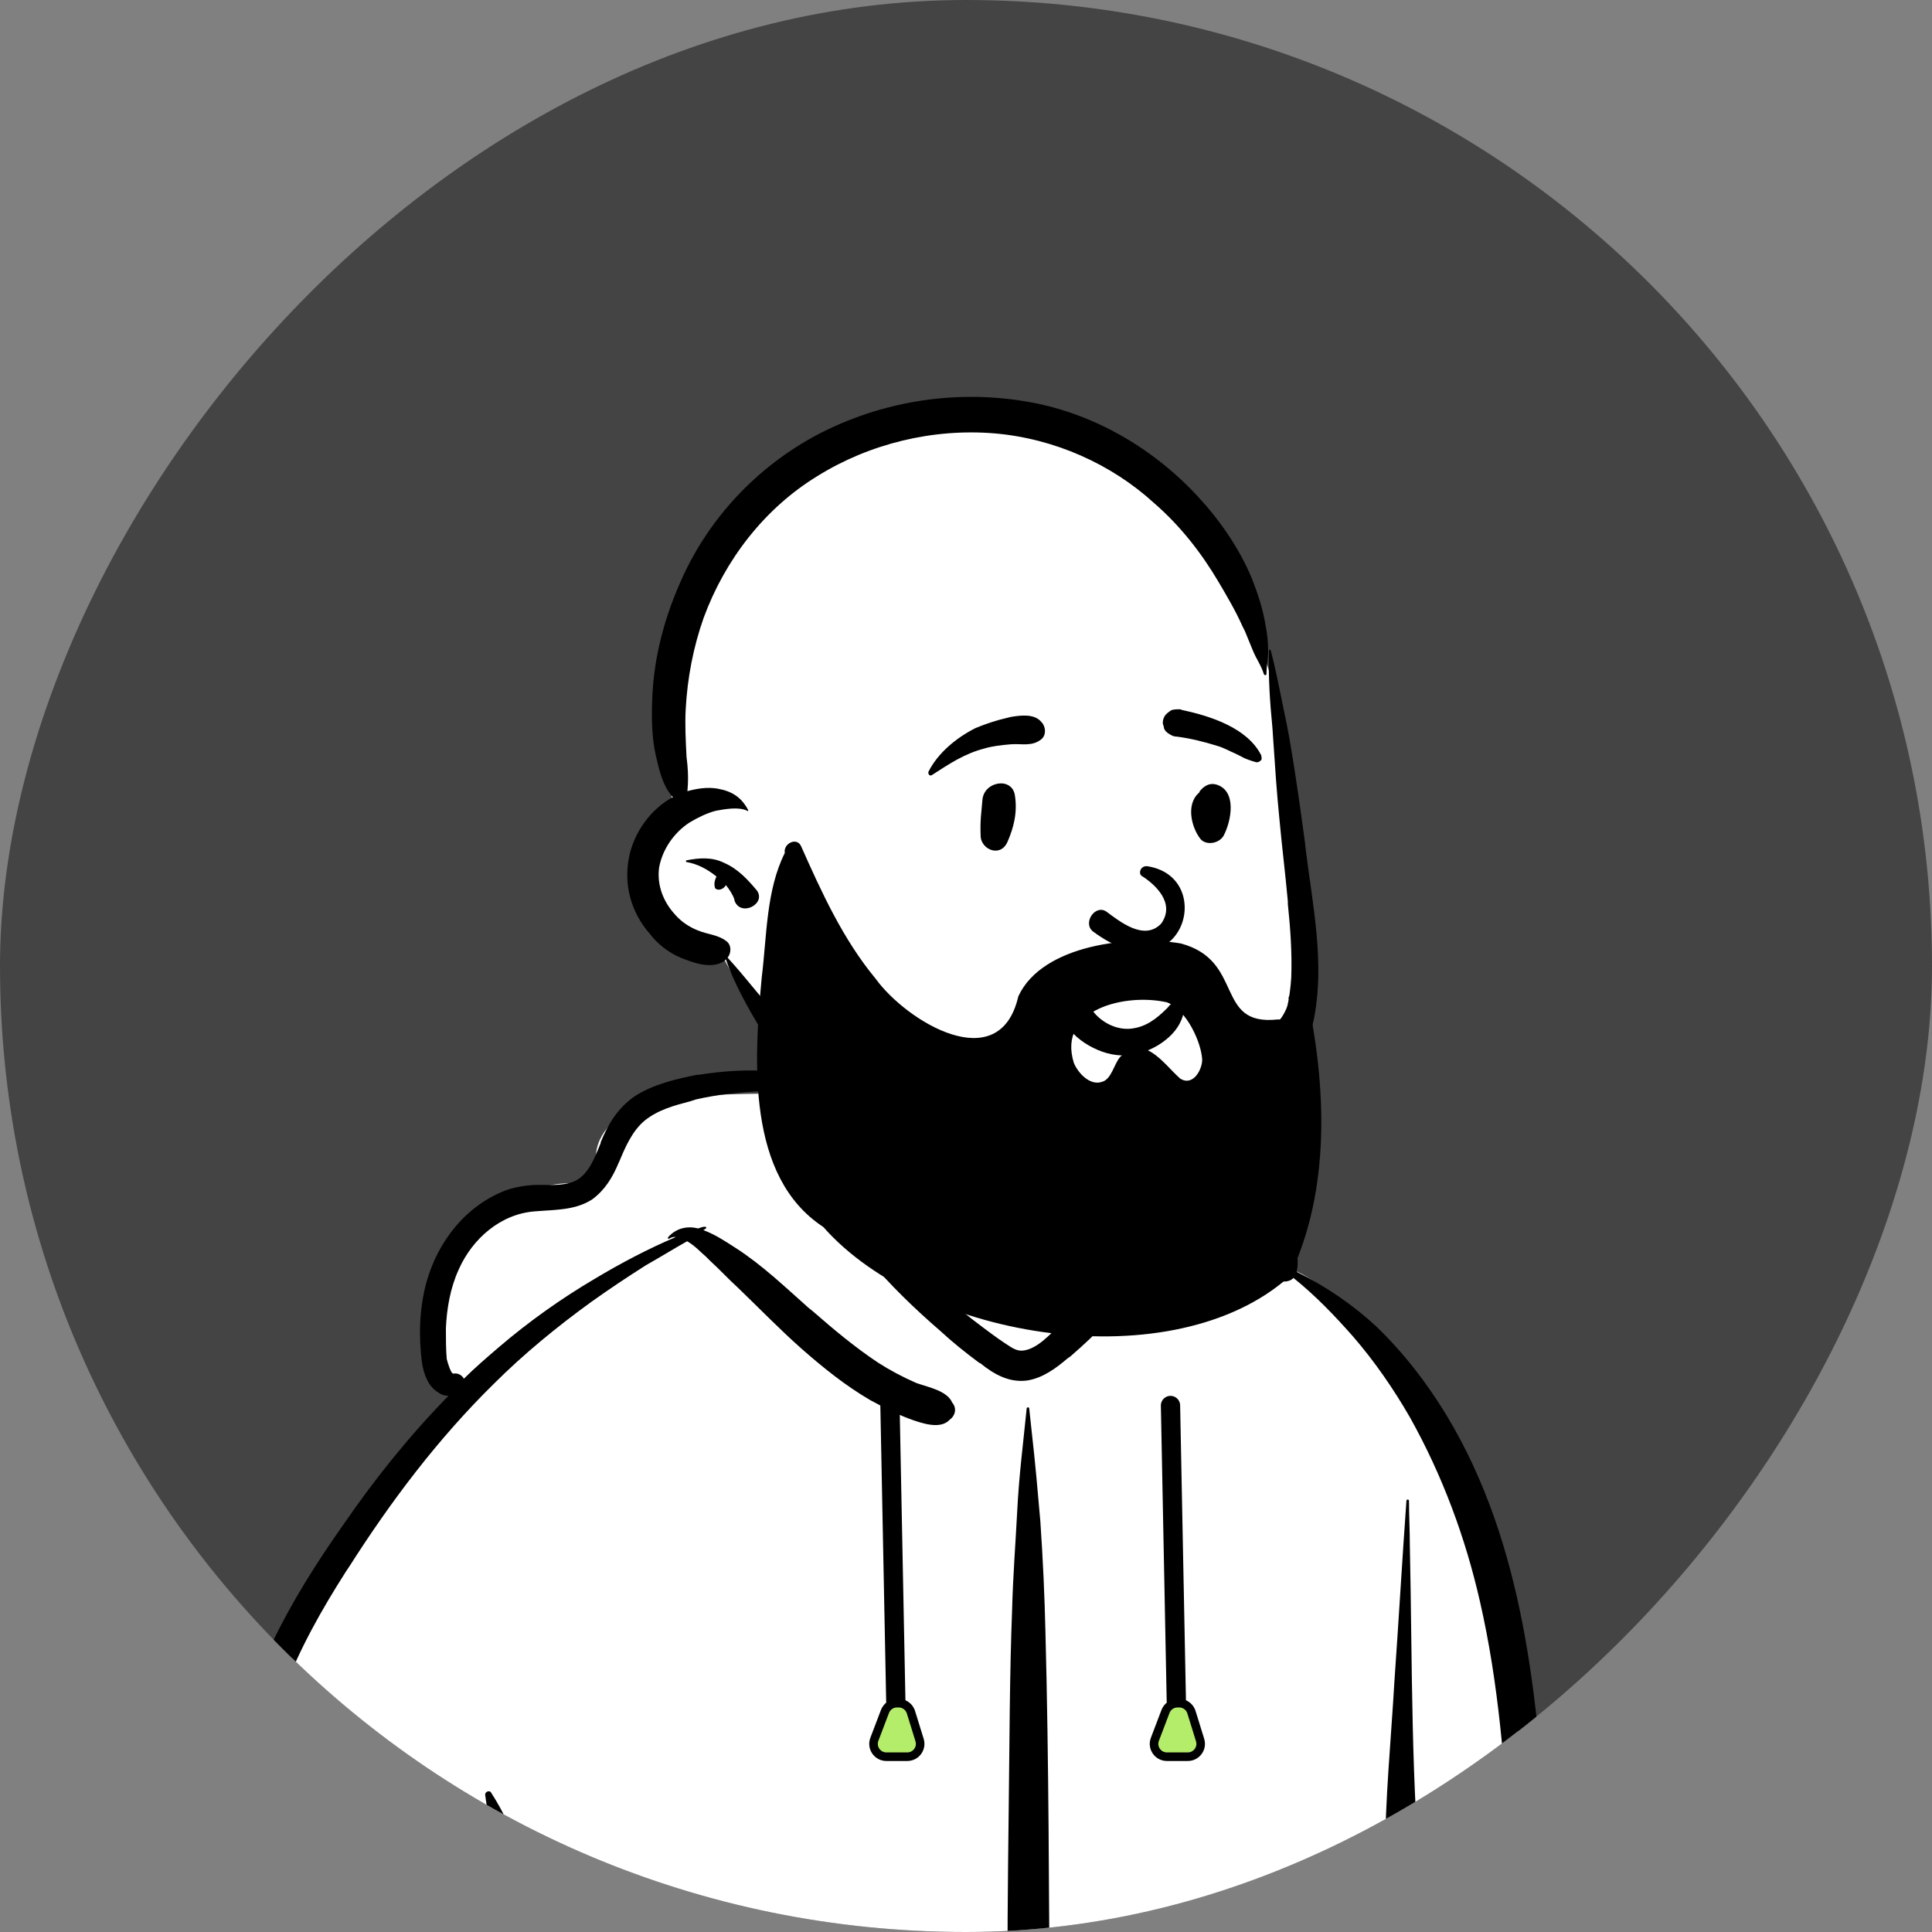
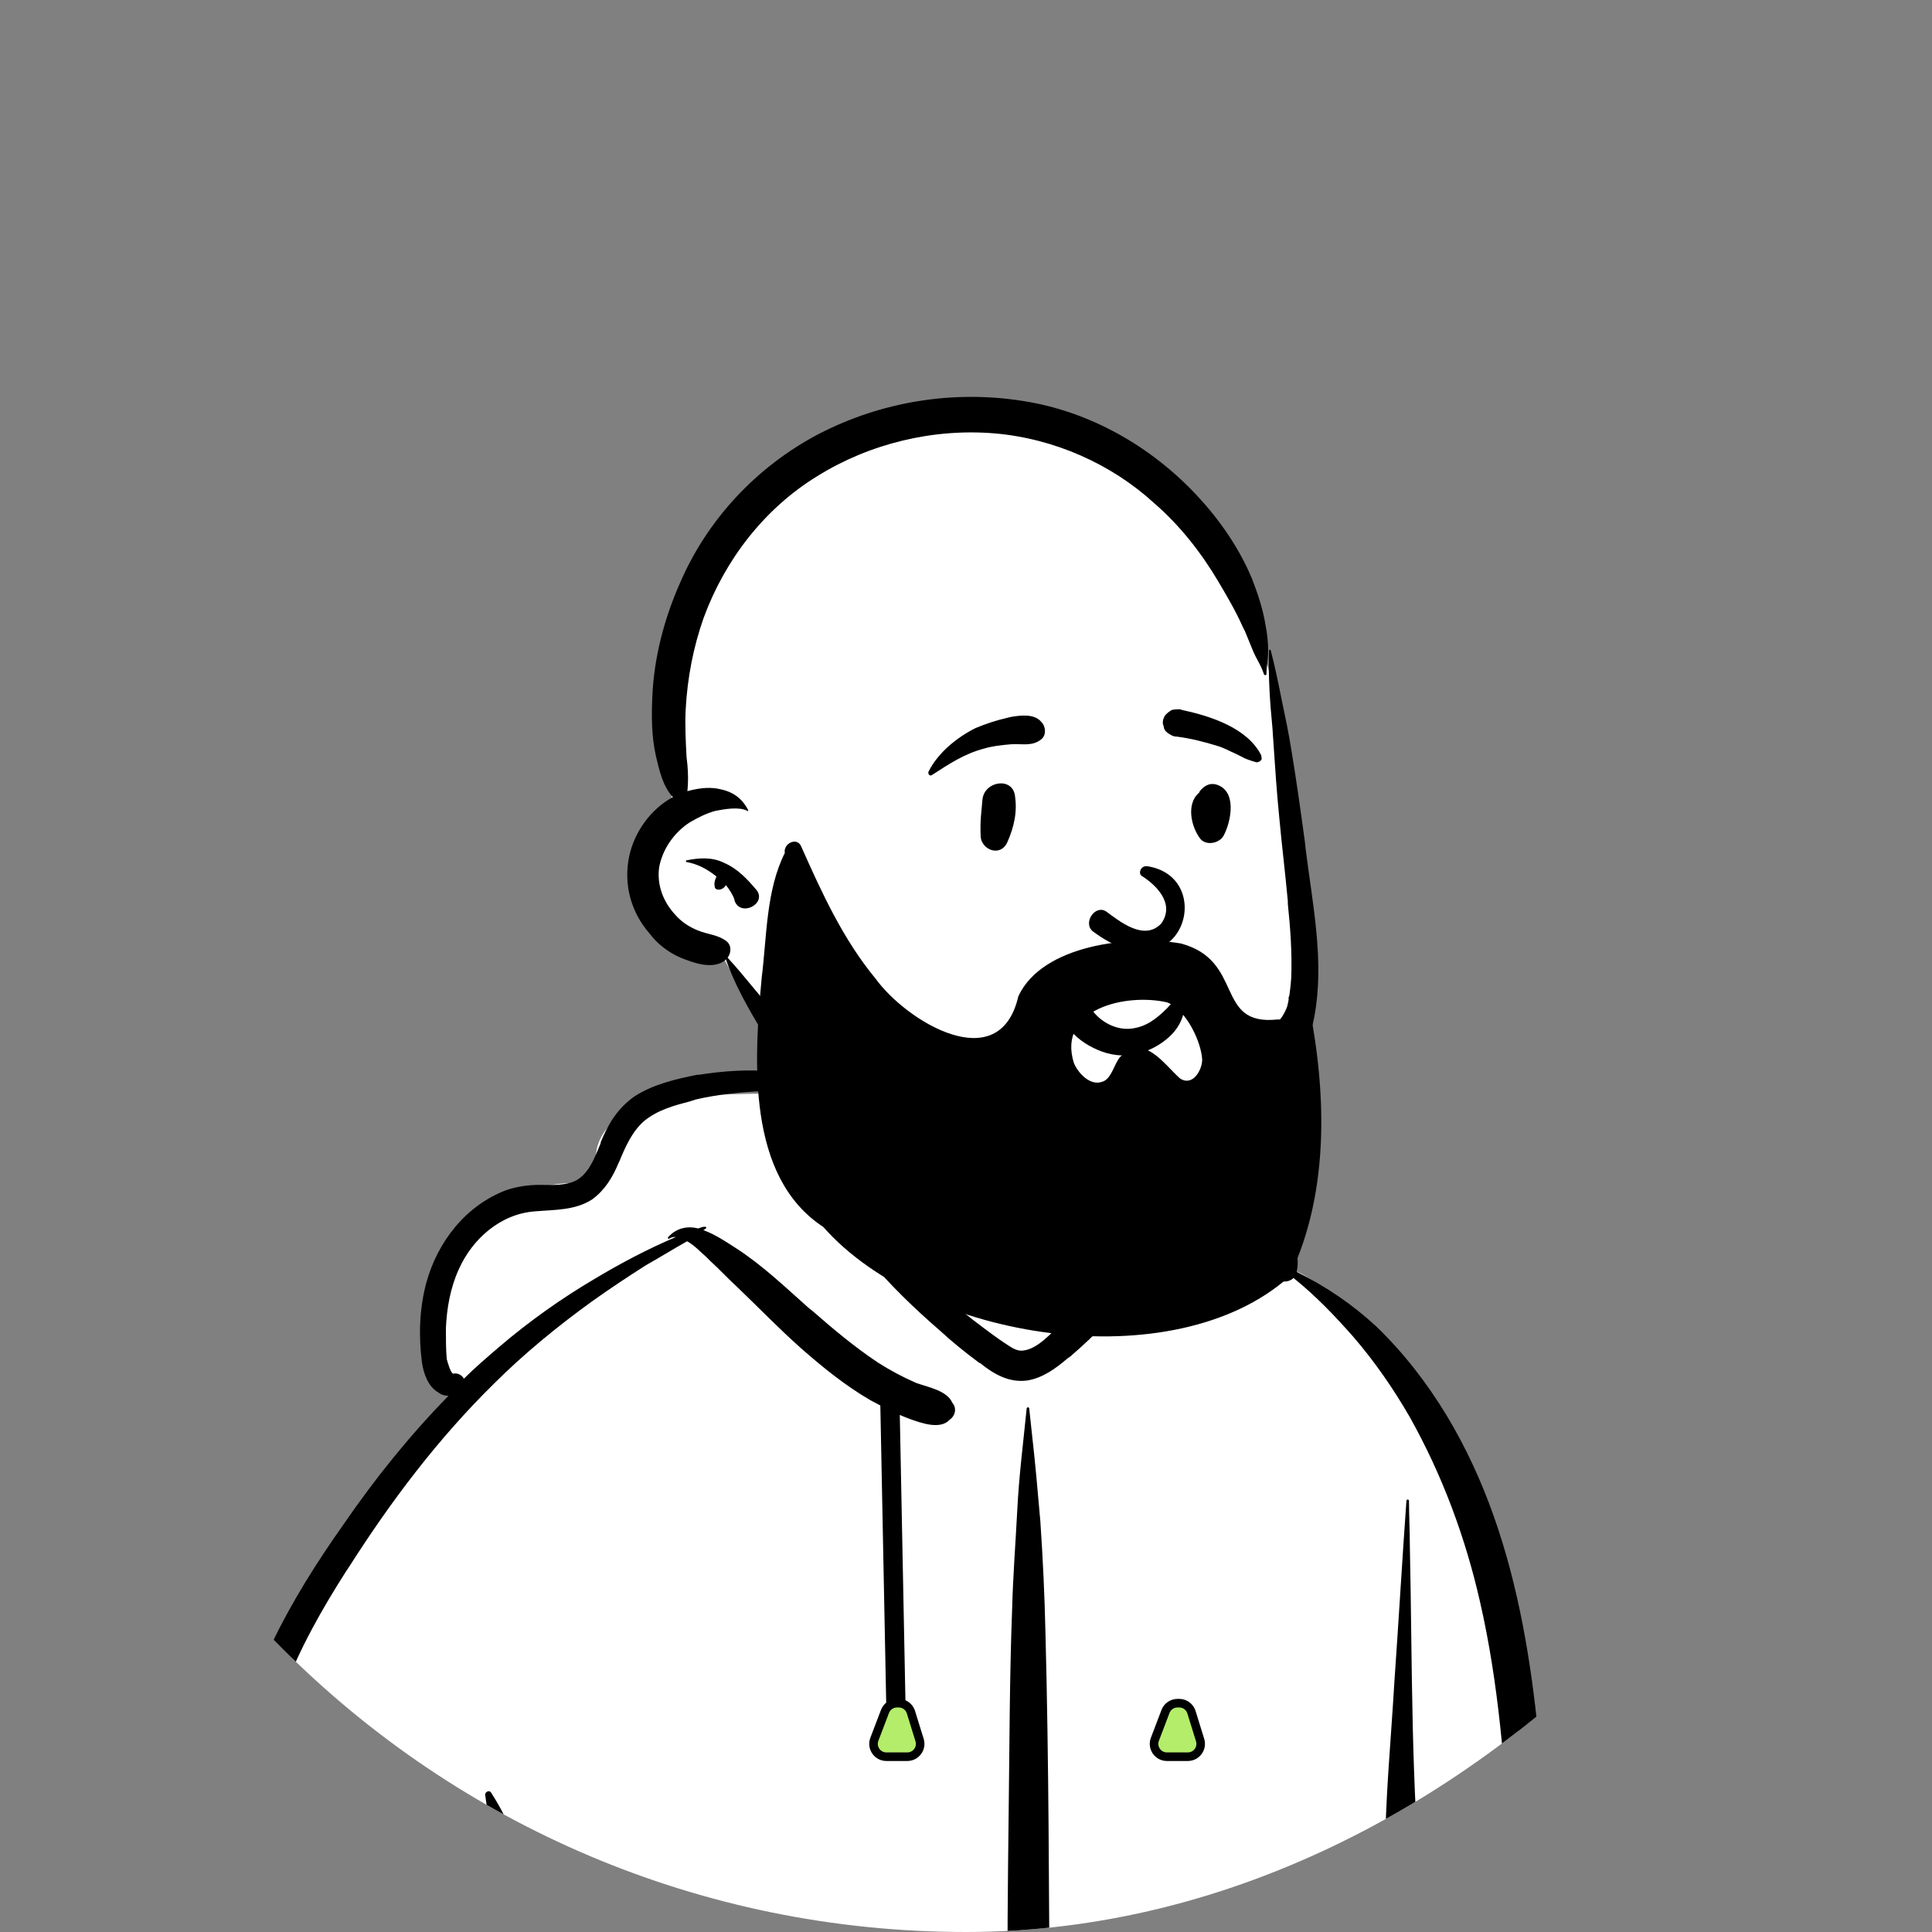
<svg xmlns="http://www.w3.org/2000/svg" width="258" height="258" viewBox="0 0 258 258" fill="none">
  <rect x="0" y="0" width="258" height="258" fill="#808080" stroke="none" />
  <g clip-path="url(#clip0_1091_1891)">
-     <rect width="258" height="258" rx="129" transform="matrix(-1 0 0 1 258 0)" fill="#444444" />
    <path fill-rule="evenodd" clip-rule="evenodd" d="M209.402 320.496C214.085 320.269 212.144 312.171 211.802 309.094C208.147 298.145 208.945 286.287 207.576 274.77C206.663 264.051 205.52 253.447 204.492 242.728C202.551 221.06 188.728 176.934 173.082 169.748C171.138 161.082 162.915 152.987 152.521 152.987C145.44 144.662 136.99 138.731 126.024 139.986C121.568 140.216 117.114 145.004 112.773 145.917C110.375 146.258 88.904 145.345 84.562 147.969C81.593 149.45 78.851 152.301 79.764 155.949C81.137 160.284 76.795 155.608 67.659 160.284C49.041 171.459 60.233 186.283 60.69 186.74C49.268 202.818 39.103 215.931 34.42 235.543C31.336 250.14 31.678 265.19 29.166 279.903C28.253 285.032 26.88 289.935 25.395 294.838C23.796 301.34 22.998 317.419 22.085 317.645C20.486 318.102 22.998 321.409 24.712 321.409C72.454 329.277 120.885 321.75 168.741 320.496C182.334 320.039 195.923 319.928 209.402 320.496Z" fill="white" />
    <path fill-rule="evenodd" clip-rule="evenodd" d="M137.1 188.105C137.1 187.879 137.445 187.879 137.445 188.105L137.786 191.301C138.243 195.291 138.584 199.169 138.929 203.159C139.271 208.177 139.501 213.08 139.612 218.098C140.072 235.431 140.072 252.763 140.184 270.093C142.585 269.981 144.867 269.751 147.268 269.64C148.867 269.525 150.463 269.41 152.063 269.295L156.174 269.068L157.889 268.953C159.031 268.842 160.286 268.612 161.087 269.64C161.429 270.093 161.544 270.549 161.314 271.006C160.631 272.145 159.603 272.034 158.46 272.145C157.317 272.145 156.174 272.26 155.146 272.26C152.749 272.375 150.352 272.49 147.951 272.49C145.438 272.602 142.926 272.602 140.414 272.602C140.414 279.902 140.072 287.199 139.727 294.496L139.612 297.803C139.156 306.699 138.814 315.592 138.128 324.485C138.128 325.172 137.1 325.172 136.985 324.485C136.302 314.453 135.846 304.417 135.389 294.384C135.044 287.084 134.818 279.902 134.818 272.602C134.473 272.602 134.131 272.602 133.79 272.602C124.423 272.602 114.942 272.717 105.576 272.602C105.576 272.602 105.576 272.602 105.576 272.717C106.262 274.313 106.377 276.365 106.262 278.076C106.262 280.014 105.921 281.955 105.576 283.892C103.976 290.733 99.753 297.005 94.955 302.023L94.499 302.479C93.356 303.619 92.098 304.873 91.415 306.354C90.728 307.954 90.498 309.776 90.157 311.372V311.602L88.787 317.875C88.331 319.927 88.216 322.778 86.617 324.259C85.132 325.628 83.191 324.942 82.505 323.119C81.933 321.75 82.505 320.269 82.846 318.899L85.359 308.295C85.815 306.584 86.275 304.873 87.073 303.277C87.986 301.681 89.359 300.542 90.728 299.399C93.356 297.12 95.753 294.611 97.694 291.875C99.753 289.137 101.464 286.06 102.607 282.864C103.178 281.268 103.75 279.561 104.091 277.85C104.433 276.254 104.433 274.543 104.778 273.058C104.778 272.947 104.893 272.832 105.004 272.832C105.004 272.717 105.004 272.717 105.119 272.602L112.771 272.145C119.625 271.692 126.479 271.236 133.333 270.779L134.588 270.664C134.473 260.973 134.588 251.279 134.703 241.588C134.818 232.692 134.818 223.799 135.159 214.902C135.274 210.456 135.616 206.125 135.846 201.675C136.072 197.117 136.644 192.667 137.1 188.105ZM64.8 239.762C64.685 239.306 65.371 238.964 65.602 239.421C68.912 244.55 70.511 250.14 71.083 256.182C71.654 261.541 71.539 266.901 71.198 272.26C70.853 277.961 70.511 283.666 70.17 289.367L69.598 298.145L68.229 320.039C68.114 321.635 67.769 323.004 66.4 323.802C66.284 323.917 66.058 324.032 65.828 324.144C65.142 324.489 64.114 324.374 63.657 323.576L63.772 323.687C63.887 323.802 63.772 323.687 63.316 323.346L62.859 322.778C62.518 322.321 62.403 321.865 62.288 321.408C62.288 320.495 62.518 319.697 62.518 318.784L63.431 304.417C64.114 293.242 65.03 282.066 65.602 270.894C65.943 265.646 66.058 260.517 65.943 255.269C65.943 250.14 65.602 244.895 64.8 239.762ZM93.126 143.522H93.356C99.865 142.494 106.949 142.609 112.886 145.801V145.916L110.945 145.801C104.893 145.575 98.837 145.46 92.899 146.829L92.213 147.056C90.042 147.627 87.874 148.195 86.045 149.68C84.446 151.046 83.533 153.098 82.731 155.039L82.62 155.266C81.818 157.203 80.79 158.914 79.079 160.169C76.794 161.653 74.052 161.538 71.424 161.765C66.856 162.106 63.086 165.413 61.26 169.521C60.117 172.027 59.66 174.766 59.545 177.386C59.545 178.756 59.545 180.24 59.66 181.491C59.775 181.948 60.232 183.544 60.573 183.432C61.145 183.317 61.716 183.659 61.946 184.115C63.431 182.634 65.03 181.265 66.629 179.895C70.626 176.477 74.964 173.396 79.421 170.773C82.846 168.72 86.502 166.783 90.272 165.187C89.93 165.187 89.7 165.187 89.359 165.413C89.244 165.528 89.129 165.301 89.244 165.187C90.387 163.932 91.871 163.705 93.241 164.047C93.582 163.932 93.812 163.817 94.154 163.817C94.269 163.817 94.383 163.932 94.269 164.047L93.927 164.274C95.526 164.845 97.011 165.87 98.265 166.668C101.809 168.95 104.893 171.915 107.977 174.651L108.548 175.107C111.287 177.501 114.144 179.895 117.228 181.948C118.827 182.976 120.538 183.889 122.368 184.687C123.967 185.255 126.479 185.711 127.162 187.307C127.849 188.105 127.507 189.133 126.821 189.59C125.566 190.956 123.051 190.046 121.455 189.475C119.625 188.792 117.911 187.879 116.2 186.966C112.886 185.028 109.917 182.634 107.06 180.125C104.091 177.501 101.349 174.651 98.495 171.915C97.237 170.773 96.098 169.521 94.84 168.379L94.269 167.81C93.582 167.239 92.784 166.326 91.756 165.758C89.93 166.783 88.101 167.922 86.275 168.95C83.759 170.546 81.362 172.142 78.965 173.853C74.396 177.16 69.94 180.808 65.943 184.798C58.517 192.099 52.235 200.424 46.639 209.202L46.182 209.888C42.984 214.902 40.015 220.15 37.959 225.621C35.673 231.779 34.534 238.166 33.847 244.665C33.276 251.052 33.049 257.551 32.363 264.05C31.676 270.664 30.307 277.163 28.708 283.551L28.366 285.032C26.993 290.848 25.509 296.549 24.711 302.479C24.366 305.671 24.139 308.863 24.139 312.059C24.139 315.251 24.711 318.328 25.052 321.523C25.167 322.778 24.024 323.802 22.997 323.917C21.739 324.144 20.711 323.346 20.369 322.206C19.226 318.673 19 314.679 19 311.031C19 307.267 19.571 303.504 20.254 299.744C21.627 292.444 23.683 285.262 25.394 277.961C26.878 271.577 27.906 265.19 28.478 258.691C29.049 251.962 29.394 245.122 30.422 238.393C31.45 231.779 33.391 225.395 36.36 219.352C38.987 213.878 42.301 208.633 45.841 203.616C50.068 197.458 54.751 191.642 59.89 186.398C59.434 186.398 58.974 186.283 58.517 185.941C57.148 185.143 56.577 183.432 56.347 181.948C55.89 178.414 56.005 174.766 56.918 171.344C58.406 165.87 62.173 160.967 67.657 158.914C69.027 158.458 70.511 158.231 71.996 158.231C73.368 158.231 74.964 158.346 76.337 157.89C78.508 157.203 79.421 154.583 80.219 152.642V152.53C81.247 150.021 82.505 147.969 84.787 146.373C87.303 144.777 90.272 144.09 93.126 143.522ZM155.035 153.328C156.976 152.642 159.488 153.213 161.314 153.896C163.485 154.583 165.426 155.722 167.14 157.203C168.969 158.688 170.454 160.625 171.482 162.678L171.597 162.907C172.51 164.845 173.652 167.581 173.193 169.633C173.193 169.748 173.193 169.748 173.193 169.863C177.078 171.8 180.618 174.194 183.817 177.16C187.472 180.693 190.556 184.687 193.183 189.018C203.577 206.236 205.403 226.991 206.546 246.603L206.888 251.621C207.574 262.339 208.372 273.173 210.316 283.777L210.428 284.575C212.599 295.636 215.683 306.926 215.341 318.328C215.226 321.75 210.201 321.75 210.086 318.328C209.515 305.556 206.546 293.242 204.49 280.7C200.95 258.576 202.661 235.772 197.636 213.878C195.695 205.327 192.612 197.002 188.27 189.248C186.099 185.485 183.587 181.836 180.733 178.529C178.221 175.679 175.708 173.055 172.736 170.661C171.823 171.574 169.997 171.117 169.426 169.748C169.081 168.835 169.196 167.695 168.969 166.783C168.739 165.87 168.513 164.96 168.168 164.162C167.485 162.451 166.342 160.855 165.084 159.486C163.715 158.001 162.23 156.75 160.516 155.722C158.802 154.694 156.861 154.353 155.035 153.67C155.035 153.443 155.035 153.328 155.035 153.328ZM162.687 271.462C162.687 271.347 162.802 271.347 162.913 271.347C163.6 272.034 164.056 272.832 164.513 273.63C165.084 274.543 165.656 275.452 166.342 276.254C167.596 277.961 169.081 279.561 170.454 281.157C171.823 282.638 173.193 284.007 174.68 285.373C176.276 286.858 178.106 288.112 179.59 289.708C182.674 293.015 183.13 297.576 183.817 301.908L183.932 302.364C184.273 304.873 184.73 307.497 184.96 310.006C185.071 311.261 185.301 312.515 185.416 313.77V314.111C185.531 315.366 185.531 316.62 184.845 317.645C184.043 318.784 182.447 319.129 181.419 318.101C179.705 316.275 180.047 312.857 179.82 310.463C179.59 308.522 179.475 306.469 179.134 304.532L179.019 303.504C178.792 301.225 178.562 298.943 177.991 296.663C177.534 294.726 176.621 293.242 175.248 291.761C173.764 290.279 172.28 289.025 171.025 287.426C169.652 285.83 168.398 284.007 167.255 282.181C166.227 280.585 165.541 278.874 164.743 277.278L164.628 277.052C163.715 275.452 162.572 273.288 162.687 271.462ZM187.814 200.424C187.814 200.194 188.158 200.194 188.158 200.424C188.158 202.361 188.27 204.414 188.27 206.351C188.615 222.314 188.385 238.393 189.984 254.359C190.782 261.883 192.155 269.295 193.755 276.707C194.553 280.47 195.466 284.234 196.267 287.997C197.065 291.646 197.981 295.409 198.549 299.057C199.121 302.706 199.692 306.354 200.037 310.118V310.574C200.149 312.4 200.605 315.021 199.692 316.62C198.664 318.328 196.608 318.328 195.466 316.732C194.438 315.136 194.668 312.4 194.438 310.574C194.211 308.752 194.096 306.811 193.755 304.988C193.298 301.34 192.727 297.691 192.04 294.04C190.782 286.516 188.841 279.104 187.472 271.577C186.099 263.824 185.071 256.07 184.96 248.202C184.96 240.334 185.758 232.35 186.214 224.482C186.786 216.387 187.242 208.404 187.814 200.424ZM112.088 150.589C112.545 149.108 114.029 148.195 115.514 148.652C116.883 148.993 118.026 150.704 117.454 152.074C116.883 153.555 115.855 154.924 115.057 156.294C114.256 157.548 113.116 158.573 112.315 159.827L113.228 160.74C113.688 161.197 114.144 161.653 114.601 162.106L116.2 163.705C117.454 164.96 118.597 166.214 119.855 167.354C123.51 170.887 127.277 174.309 131.277 177.275C132.19 177.958 133.103 178.641 134.131 179.327L134.473 179.554C135.159 180.01 135.846 180.467 136.644 180.352C138.584 180.125 140.299 178.073 141.668 176.818L141.783 176.703C145.097 173.511 148.181 170.089 150.808 166.441C151.38 165.643 151.951 164.73 152.519 163.932C151.265 162.451 151.491 159.486 151.491 157.66C151.491 156.405 151.491 155.039 151.38 153.785V153.555C151.38 152.757 151.38 151.959 151.836 151.276H151.951C152.749 151.617 152.979 152.3 153.205 153.098V153.213C153.547 154.126 154.007 154.924 154.348 155.837C154.69 156.747 155.146 157.66 155.491 158.688C155.603 159.144 155.833 159.601 155.948 159.942C156.063 160.169 156.174 160.51 156.289 160.74C156.404 160.855 156.519 160.967 156.634 161.082C157.091 161.308 157.432 161.653 157.547 162.221C157.889 163.476 157.202 164.389 156.519 165.413C154.007 169.291 151.15 173.055 147.951 176.362C146.351 178.073 144.64 179.669 142.926 181.15L142.585 181.38C140.985 182.746 139.271 184 137.215 184.345C134.818 184.687 132.762 183.544 130.932 182.063L130.706 181.948C128.877 180.582 127.166 179.212 125.566 177.731C122.138 174.766 118.827 171.574 115.97 168.152C113.116 164.73 110.374 160.967 108.66 156.862C108.548 156.635 108.889 156.405 109.004 156.52C109.802 157.318 110.715 158.231 111.517 159.029C111.517 157.775 111.287 156.52 111.402 155.151C111.632 153.785 111.632 152.074 112.088 150.589Z" fill="black" />
    <path fill-rule="evenodd" clip-rule="evenodd" d="M169.922 91.399C167.751 82.161 162.956 73.61 155.301 66.766C132.345 44.074 90.081 56.392 90.196 90.601C89.398 94.591 89.053 98.696 89.283 102.801C89.398 104.512 90.196 107.021 89.168 108.502C86.886 111.467 85.513 113.635 86.314 117.51C86.998 120.932 89.283 123.326 92.367 124.58C94.196 125.152 96.022 126.291 96.709 128.117C100.932 135.756 104.019 142.028 110.643 147.272C112.354 148.642 129.718 156.622 135.544 156.622C152.332 156.622 173.577 150.579 173.918 131.766C174.033 127.661 173.235 123.441 172.779 119.451C171.636 110.098 171.978 100.407 169.922 91.399Z" fill="white" />
    <path fill-rule="evenodd" clip-rule="evenodd" d="M169.466 86.838C169.466 86.722 169.581 86.722 169.692 86.838C170.264 89.002 170.72 91.284 171.18 93.563C171.637 95.73 172.093 97.898 172.435 100.065C173.121 104.17 173.692 108.275 174.264 112.492L174.375 113.52C175.292 120.817 176.891 128.459 175.518 135.755C174.375 142.028 170.379 147.046 165.354 150.809C160.556 154.343 154.73 156.51 149.019 157.876C142.851 159.131 135.544 159.472 130.516 154.914C128.46 153.088 131.202 149.44 133.488 151.151C138.628 155.026 145.137 153.886 150.963 152.29H151.19C156.329 150.921 161.357 148.868 165.469 145.45C169.922 141.571 172.093 136.327 172.435 130.511C172.55 127.204 172.32 124.012 171.978 120.705V120.36C171.637 116.6 171.18 112.948 170.835 109.188C170.494 105.766 170.264 102.344 170.037 98.922L169.922 97.215C169.581 93.793 169.351 90.256 169.466 86.838ZM109.271 57.988C117.609 53.653 127.206 52.057 136.572 53.541C145.478 54.907 153.702 59.584 159.869 66.198C162.842 69.39 165.469 73.153 167.18 77.258C167.981 79.311 168.664 81.363 169.009 83.531C169.236 84.67 169.351 85.81 169.351 86.949C169.351 87.977 169.124 89.002 169.124 90.029C169.124 90.144 168.894 90.256 168.779 90.029C168.438 88.89 167.751 87.977 167.295 86.838C166.953 86.04 166.609 85.126 166.267 84.329L165.925 83.642C165.013 81.59 163.87 79.652 162.727 77.715C160.441 73.836 157.587 70.188 154.162 67.222C148.451 61.978 140.795 58.556 132.802 57.873C124.578 57.19 116.125 59.242 109.159 63.574C102.075 67.909 96.821 74.749 93.967 82.503C92.598 86.381 91.796 90.486 91.57 94.706C91.455 96.758 91.57 98.922 91.681 101.09L91.796 102.118C91.911 103.372 91.911 104.512 91.796 105.651C93.054 105.31 94.424 105.08 95.793 105.31C97.737 105.651 98.992 106.449 99.905 108.16C99.905 108.275 99.905 108.387 99.793 108.275C98.65 107.704 96.821 108.045 95.566 108.275C94.308 108.617 93.166 109.188 92.026 109.871C89.97 111.241 88.486 113.405 88.026 115.799C87.684 118.196 88.597 120.475 90.197 122.186C90.998 123.099 92.026 123.782 93.166 124.239C94.538 124.81 95.908 124.81 97.051 125.72C97.737 126.291 97.622 127.319 97.166 127.887C99.678 130.623 101.961 133.703 104.476 136.438C105.616 137.693 106.759 139.062 107.902 140.317L108.358 140.773C109.501 142.143 111.215 143.509 111.783 145.22C112.128 146.248 110.985 147.614 109.842 147.157C108.131 146.474 106.874 144.537 105.616 143.052L105.504 143.167C104.246 141.571 103.103 139.975 102.075 138.264L101.734 137.693C99.905 134.616 98.079 131.424 96.936 128.117C96.821 128.229 96.821 128.229 96.709 128.344C94.995 129.483 92.598 128.57 90.883 127.887C89.284 127.204 87.799 126.065 86.772 124.695C84.259 121.845 83.231 118.081 84.029 114.318C84.716 111.126 86.886 108.045 89.855 106.449C88.486 104.968 88.026 102.801 87.57 100.863C86.998 98.239 86.998 95.615 87.113 92.995C87.343 87.751 88.712 82.618 90.768 77.941C94.424 69.39 101.048 62.319 109.271 57.988ZM91.681 114.889C93.396 114.548 95.11 114.433 96.709 115.231C98.535 116.029 99.793 117.398 101.048 118.879C102.42 120.705 98.877 122.528 98.079 120.249V120.134C97.849 119.451 97.392 118.764 96.936 118.196C96.821 118.423 96.594 118.653 96.253 118.764C95.908 118.879 95.451 118.764 95.451 118.423C95.337 117.966 95.451 117.51 95.681 117.053C94.424 116.029 93.054 115.346 91.681 115.116C91.57 115.116 91.57 114.889 91.681 114.889Z" fill="black" />
    <path fill-rule="evenodd" clip-rule="evenodd" d="M146.612 140.216C145.013 139.533 143.529 138.505 142.501 137.024C142.159 136.567 142.044 135.996 142.159 135.539C142.271 134.971 142.616 134.515 142.957 134.173C143.414 133.828 143.87 133.717 144.442 133.717C144.898 133.943 145.355 134.173 145.7 134.741L145.814 134.856C146.383 135.654 147.184 136.337 148.097 136.794C149.01 137.25 150.038 137.48 151.066 137.365C153.01 137.135 154.379 136.111 155.864 134.63C156.094 134.4 156.205 134.173 156.435 134.058C156.55 133.828 156.665 133.717 156.892 133.717C157.122 133.602 157.348 133.602 157.463 133.717C157.693 133.828 157.805 133.943 157.92 134.058C158.15 134.173 158.15 134.4 158.15 134.63C158.035 136.111 157.237 137.48 156.094 138.505C154.836 139.644 153.237 140.442 151.637 140.787C149.926 141.129 148.212 140.899 146.612 140.216ZM152.439 116.952C154.264 118.095 157.007 120.604 155.066 123.339C152.78 125.733 149.47 122.998 147.755 121.743C146.271 120.715 144.557 123.224 145.926 124.364C157.805 133.26 162.603 117.297 153.352 115.697C152.324 115.471 151.982 116.61 152.439 116.952ZM131.194 106.805C131.42 104.296 135.19 103.724 135.532 106.233C135.877 108.401 135.42 110.453 134.504 112.505C133.591 114.443 131.194 113.533 130.964 111.822C130.852 109.428 131.079 108.401 131.194 106.805ZM160.206 105.665C160.777 104.979 161.46 104.525 162.376 104.752C165.23 105.55 164.432 109.655 163.404 111.593C162.833 112.62 161.118 112.962 160.32 112.049C159.063 110.453 158.376 107.376 160.091 105.892C160.091 105.892 160.206 105.78 160.206 105.665ZM134.504 95.859L134.964 95.744C136.333 95.514 138.159 95.288 139.075 96.427C139.647 96.999 139.758 98.138 139.075 98.71C137.818 99.734 136.448 99.278 134.964 99.393C133.706 99.508 132.563 99.619 131.42 99.964C128.796 100.647 126.74 102.017 124.455 103.498C124.113 103.724 123.883 103.271 123.998 103.041C125.253 100.532 127.768 98.48 130.281 97.225C131.65 96.657 133.019 96.201 134.504 95.859ZM157.578 94.716L157.92 94.831C161.69 95.629 166.6 97.225 168.429 100.874C168.544 101.445 168.429 101.56 168.314 101.56C168.314 101.672 168.199 101.672 167.972 101.787C167.857 101.787 167.857 101.787 167.743 101.787C166.945 101.56 166.258 101.33 165.687 100.989L165 100.647C164.202 100.306 163.404 99.849 162.603 99.619C160.777 99.051 158.948 98.595 157.122 98.365C156.665 98.365 156.32 98.138 155.979 97.912C155.637 97.682 155.407 97.34 155.407 96.999C155.177 96.542 155.292 96.086 155.522 95.629C155.749 95.288 156.094 95.061 156.435 94.831C156.777 94.716 157.237 94.716 157.578 94.716Z" fill="black" />
    <path fill-rule="evenodd" clip-rule="evenodd" d="M157.572 144.01C155.286 141.957 152.774 137.964 149.575 141.159C148.777 142.069 148.432 144.121 147.178 144.463C145.578 145.034 143.979 143.323 143.407 141.957C141.125 134.657 150.491 132.604 155.857 133.859C158.485 134.887 160.426 139.218 160.541 141.501C160.541 142.867 159.286 145.149 157.572 144.01ZM174.475 132.719C174.475 132.604 174.475 132.493 174.36 132.493C173.332 132.148 172.534 132.493 172.078 133.176C172.078 133.402 172.193 133.517 172.193 133.744C171.848 134.545 171.506 135.455 170.935 136.141C170.82 136.141 170.705 136.141 170.593 136.141C162.14 137.051 166.252 128.273 157.687 125.991C151.059 124.851 139.181 126.106 135.985 133.061C133.47 144.01 121.023 136.368 116.908 130.667C112.569 125.422 109.712 119.15 106.973 112.993C106.402 111.738 104.573 112.651 104.802 113.906C102.29 118.92 102.405 125.081 101.719 130.552C100.691 141.612 99.663 157.123 109.942 163.848C123.305 179.017 156.77 184.261 172.193 170.462C177.789 158.834 177.102 144.808 174.475 132.719Z" fill="black" />
-     <path d="M156.309 187.692L157.172 231.446" stroke="black" stroke-width="2.574" stroke-linecap="round" />
    <path d="M118.848 187.718L119.711 231.471" stroke="black" stroke-width="2.574" stroke-linecap="round" />
    <path d="M119.783 227.442C119.071 227.442 118.433 227.882 118.18 228.547L116.764 232.265C116.336 233.388 117.166 234.591 118.367 234.591H121.161C122.317 234.591 123.142 233.472 122.801 232.369L121.649 228.651L121.603 228.519C121.344 227.873 120.716 227.442 120.011 227.442H119.783Z" fill="#B3ED6A" stroke="black" stroke-width="1.144" />
    <path d="M157.244 227.442C156.532 227.442 155.894 227.882 155.641 228.547L154.225 232.265C153.797 233.388 154.627 234.591 155.828 234.591H158.622C159.778 234.591 160.603 233.472 160.262 232.369L159.11 228.651L159.063 228.519C158.804 227.873 158.177 227.442 157.472 227.442H157.244Z" fill="#B3ED6A" stroke="black" stroke-width="1.144" />
  </g>
  <defs>
    <clipPath id="clip0_1091_1891">
      <rect width="258" height="258" rx="129" transform="matrix(-1 0 0 1 258 0)" fill="white" />
    </clipPath>
  </defs>
</svg>